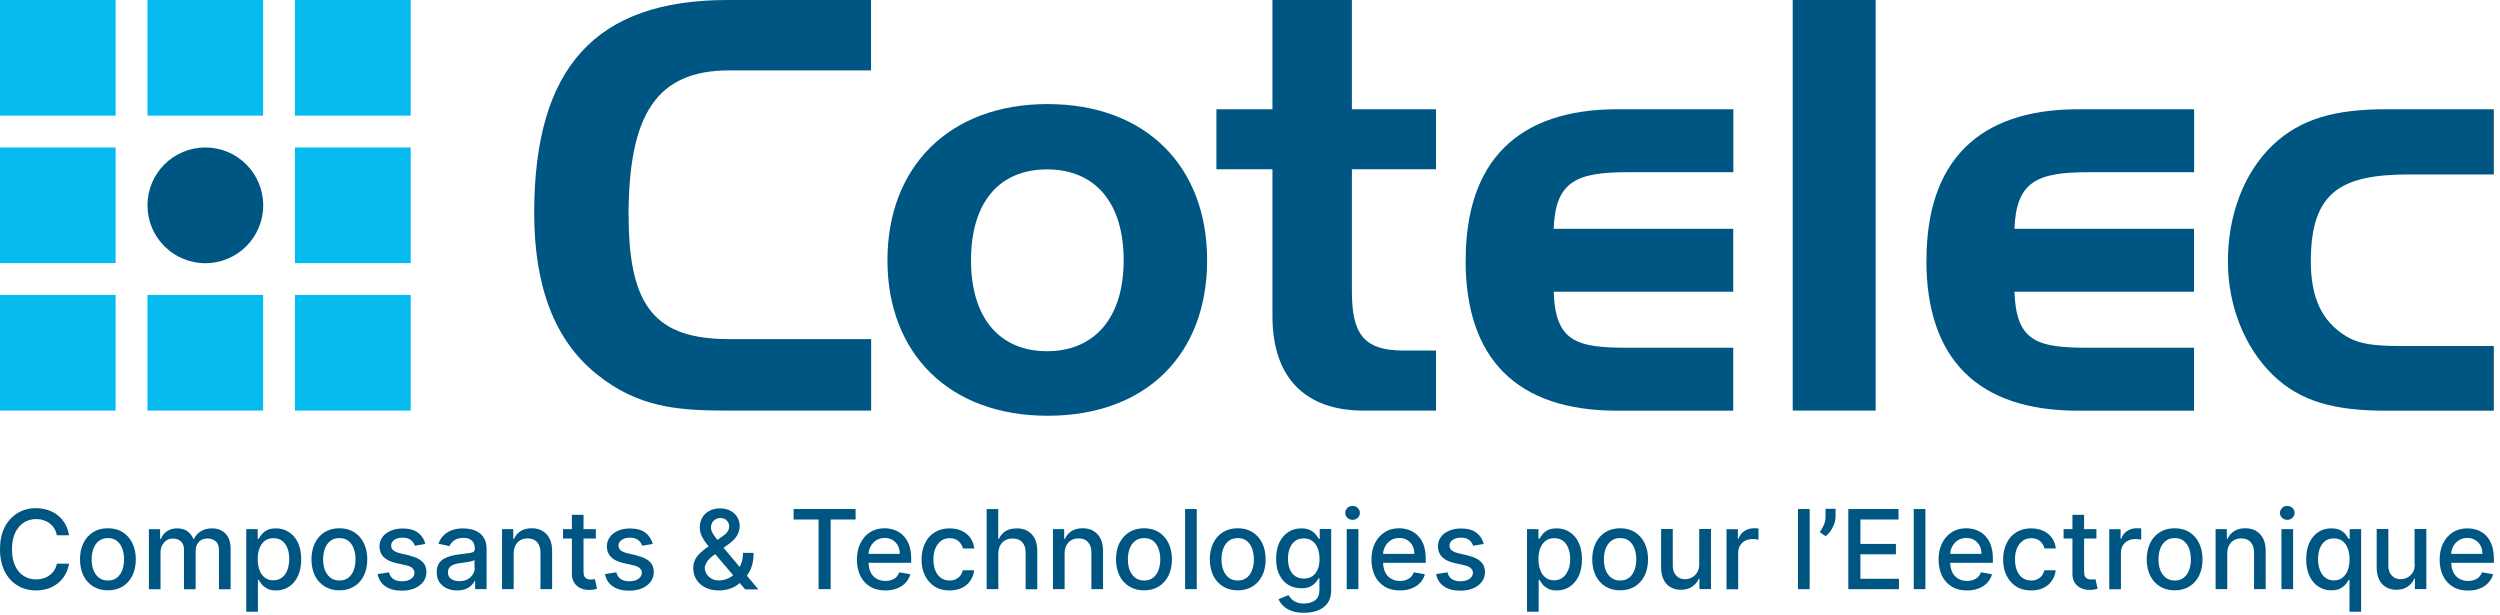
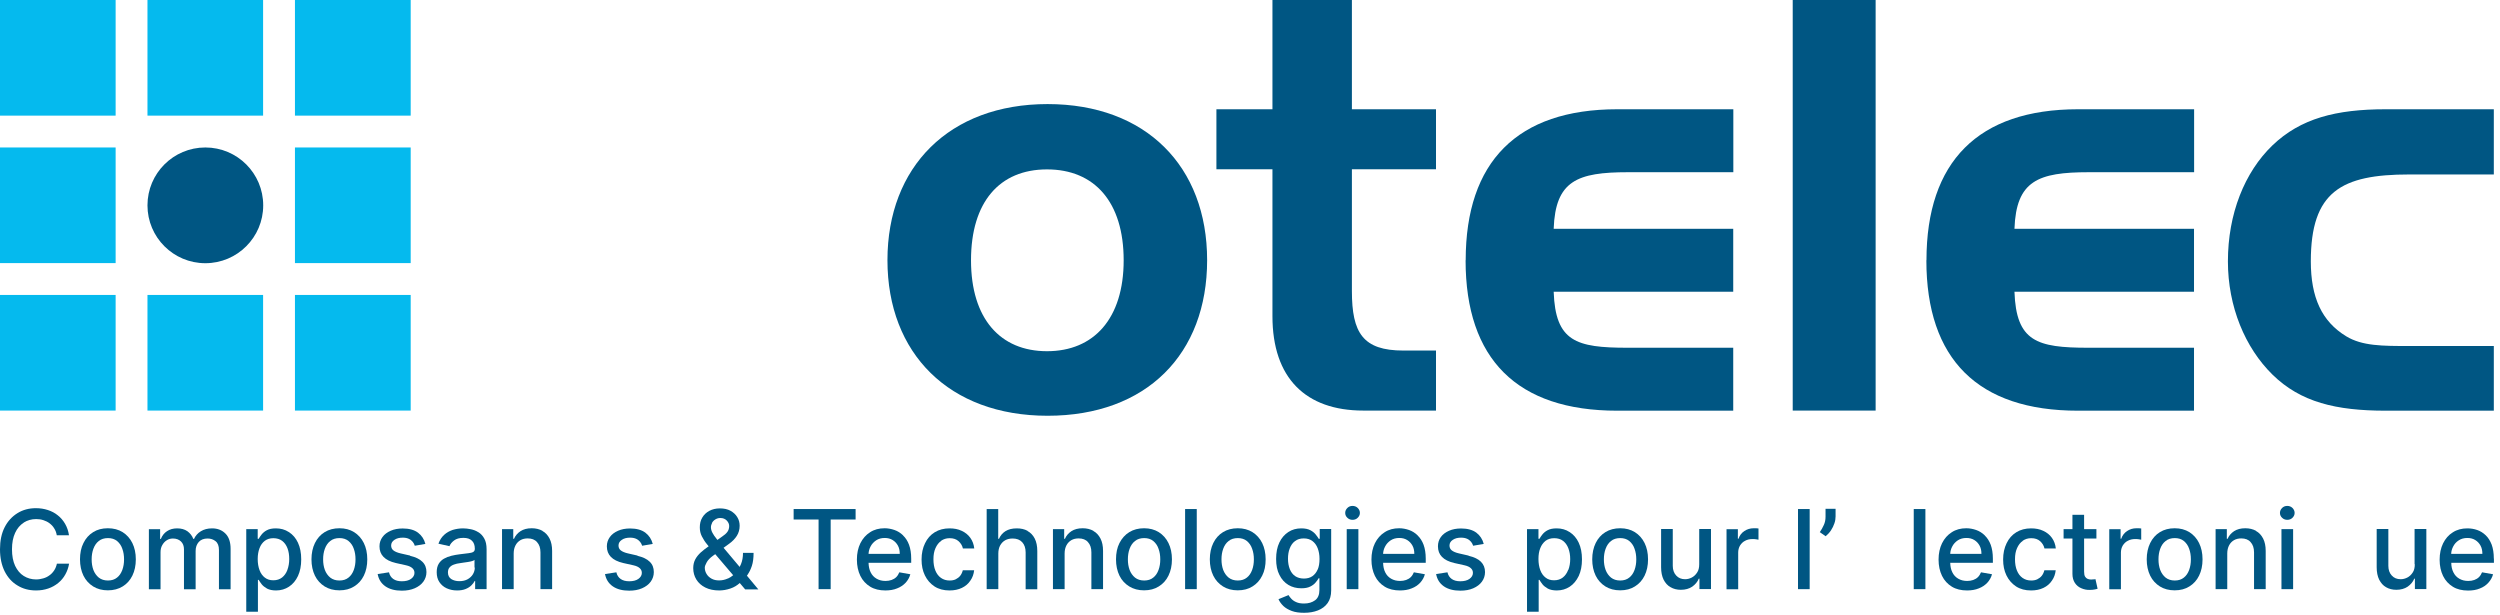
<svg xmlns="http://www.w3.org/2000/svg" width="195" height="48" viewBox="0 0 195 48" fill="none">
  <g clip-path="url(#clip0_7266_14781)">
    <g clip-path="url(#clip1_7266_14781)">
      <path d="M9.019 11.503H0V20.522H9.019V11.503Z" fill="#05BAEE" />
      <path d="M9.019 23.006H0V32.025H9.019V23.006Z" fill="#05BAEE" />
      <path d="M9.019 0H0V9.019H9.019V0Z" fill="#05BAEE" />
      <path d="M16.017 11.503C18.509 11.503 20.53 13.524 20.53 16.017C20.53 18.509 18.509 20.53 16.017 20.53C13.524 20.53 11.503 18.509 11.503 16.017C11.503 13.524 13.524 11.503 16.017 11.503Z" fill="#005683" />
      <path d="M20.522 23.006H11.503V32.025H20.522V23.006Z" fill="#05BAEE" />
      <path d="M20.522 0H11.503V9.019H20.522V0Z" fill="#05BAEE" />
      <path d="M32.034 11.503H23.006V20.522H32.034V11.503Z" fill="#05BAEE" />
      <path d="M32.034 23.006H23.006V32.025H32.034V23.006Z" fill="#05BAEE" />
      <path d="M32.034 0H23.006V9.019H32.034V0Z" fill="#05BAEE" />
-       <path d="M49.036 16.859C49.036 24.042 51.225 26.451 56.884 26.451H67.95V32.025H56.573C52.691 32.025 49.701 31.714 46.577 29.213C43.276 26.585 41.667 22.383 41.667 16.59C41.676 5.263 46.45 0 56.749 0H67.941V5.491H56.876C51.208 5.491 49.027 8.926 49.027 16.867" fill="#005683" />
      <path d="M81.667 27.394C85.322 27.394 87.646 24.851 87.646 20.303C87.646 15.756 85.373 13.213 81.667 13.213C77.962 13.213 75.739 15.756 75.739 20.303C75.739 24.851 78.013 27.394 81.667 27.394ZM81.71 32.429C74.038 32.429 69.221 27.57 69.221 20.295C69.221 13.019 74.038 8.118 81.71 8.118C89.381 8.118 94.156 12.977 94.156 20.295C94.156 27.613 89.432 32.429 81.71 32.429Z" fill="#005683" />
      <path d="M99.251 8.522V0H105.448V8.522H112.008V13.204H105.448V22.703C105.448 25.962 106.299 27.343 109.465 27.343H112.008V32.025H106.341C101.836 32.025 99.251 29.482 99.251 24.665V13.204H94.88V8.522H99.251Z" fill="#005683" />
      <path d="M114.324 20.295C114.324 12.623 118.341 8.522 126.147 8.522H135.2V13.432H126.989C123.023 13.432 121.322 14.097 121.187 17.844H135.192V22.754H121.187C121.322 26.636 122.931 27.124 126.939 27.124H135.192V32.034H126.139C118.333 32.034 114.316 28.017 114.316 20.303" fill="#005683" />
      <path d="M146.299 0H139.832V32.025H146.299V0Z" fill="#005683" />
      <path d="M150.265 20.295C150.265 12.623 154.282 8.522 162.088 8.522H171.141V13.432H162.931C158.964 13.432 157.263 14.097 157.128 17.844H171.133V22.754H157.128C157.263 26.636 158.872 27.124 162.88 27.124H171.133V32.034H162.08C154.274 32.034 150.257 28.017 150.257 20.303" fill="#005683" />
      <path d="M194.518 26.989V32.034H186.088C182.206 32.034 179.444 31.368 177.255 29.221C175.116 27.124 173.777 23.916 173.777 20.387C173.777 16.682 175.074 13.432 177.255 11.335C179.444 9.238 182.206 8.522 186.088 8.522H194.518V13.608H187.916C182.611 13.608 180.244 14.947 180.244 20.387C180.244 23.2 181.095 25.07 183.006 26.232C184.253 26.989 185.819 26.989 187.916 26.989H194.518Z" fill="#005683" />
      <path d="M1.853 40.758C2.139 40.581 2.459 40.488 2.821 40.488C3.023 40.488 3.208 40.514 3.385 40.573C3.562 40.632 3.722 40.707 3.865 40.817C4.008 40.926 4.135 41.053 4.227 41.213C4.328 41.364 4.396 41.55 4.429 41.752H5.381C5.331 41.415 5.229 41.12 5.078 40.859C4.926 40.598 4.741 40.379 4.505 40.194C4.278 40.008 4.017 39.874 3.731 39.781C3.444 39.688 3.133 39.638 2.804 39.638C2.265 39.638 1.785 39.764 1.364 40.025C0.943 40.286 0.606 40.648 0.362 41.128C0.118 41.608 0 42.181 0 42.846C0 43.512 0.126 44.084 0.362 44.564C0.606 45.044 0.935 45.415 1.364 45.667C1.785 45.928 2.265 46.055 2.813 46.055C3.158 46.055 3.469 46.004 3.764 45.903C4.059 45.802 4.312 45.659 4.539 45.474C4.766 45.288 4.952 45.069 5.095 44.808C5.238 44.556 5.339 44.27 5.389 43.966H4.438C4.396 44.16 4.328 44.337 4.227 44.488C4.126 44.64 4.008 44.775 3.857 44.876C3.714 44.985 3.554 45.061 3.377 45.112C3.2 45.162 3.015 45.196 2.813 45.196C2.459 45.196 2.139 45.103 1.853 44.926C1.566 44.749 1.347 44.48 1.179 44.135C1.019 43.789 0.935 43.36 0.935 42.846C0.935 42.333 1.019 41.912 1.179 41.566C1.339 41.213 1.566 40.952 1.853 40.766" fill="#005683" />
      <path d="M9.541 44.455C9.448 44.707 9.314 44.91 9.128 45.053C8.943 45.204 8.707 45.28 8.421 45.28C8.135 45.28 7.899 45.204 7.705 45.053C7.52 44.901 7.377 44.699 7.284 44.455C7.192 44.202 7.149 43.933 7.149 43.63C7.149 43.326 7.192 43.057 7.284 42.804C7.377 42.552 7.512 42.349 7.705 42.198C7.891 42.046 8.135 41.971 8.421 41.971C8.707 41.971 8.943 42.046 9.128 42.198C9.314 42.349 9.457 42.552 9.541 42.804C9.634 43.057 9.676 43.326 9.676 43.63C9.676 43.933 9.634 44.202 9.541 44.455ZM9.566 41.507C9.238 41.305 8.859 41.204 8.413 41.204C7.966 41.204 7.587 41.305 7.267 41.507C6.939 41.709 6.686 41.996 6.509 42.358C6.324 42.72 6.24 43.15 6.24 43.63C6.24 44.109 6.333 44.539 6.509 44.901C6.686 45.263 6.947 45.541 7.267 45.743C7.596 45.945 7.975 46.046 8.413 46.046C8.851 46.046 9.238 45.945 9.566 45.743C9.895 45.541 10.147 45.263 10.324 44.901C10.501 44.539 10.594 44.118 10.594 43.63C10.594 43.141 10.501 42.72 10.324 42.358C10.147 41.996 9.886 41.709 9.566 41.507Z" fill="#005683" />
      <path d="M16.539 41.213C16.202 41.213 15.907 41.288 15.663 41.44C15.419 41.592 15.242 41.794 15.133 42.038H15.082C14.981 41.785 14.821 41.583 14.611 41.432C14.4 41.288 14.139 41.213 13.819 41.213C13.499 41.213 13.246 41.288 13.027 41.432C12.809 41.575 12.649 41.777 12.547 42.038H12.489V41.28H11.613V45.962H12.522V43.074C12.522 42.863 12.564 42.678 12.657 42.518C12.749 42.358 12.859 42.232 13.011 42.139C13.154 42.046 13.314 42.004 13.491 42.004C13.743 42.004 13.954 42.08 14.114 42.232C14.274 42.383 14.35 42.594 14.35 42.846V45.962H15.259V42.973C15.259 42.686 15.343 42.459 15.503 42.274C15.672 42.088 15.899 42.004 16.194 42.004C16.43 42.004 16.64 42.072 16.817 42.215C16.994 42.358 17.078 42.585 17.078 42.905V45.962H17.987V42.821C17.987 42.282 17.853 41.886 17.583 41.617C17.314 41.347 16.968 41.213 16.539 41.213Z" fill="#005683" />
      <path d="M22.417 44.455C22.324 44.707 22.181 44.901 22.004 45.044C21.819 45.187 21.591 45.263 21.322 45.263C21.053 45.263 20.842 45.196 20.657 45.053C20.48 44.918 20.337 44.724 20.244 44.472C20.151 44.227 20.101 43.933 20.101 43.604C20.101 43.276 20.151 42.998 20.244 42.754C20.337 42.51 20.471 42.324 20.657 42.181C20.842 42.046 21.061 41.979 21.322 41.979C21.583 41.979 21.827 42.046 22.013 42.19C22.198 42.333 22.333 42.526 22.425 42.77C22.518 43.015 22.56 43.293 22.56 43.604C22.56 43.916 22.509 44.202 22.417 44.446M22.526 41.499C22.232 41.305 21.895 41.213 21.516 41.213C21.221 41.213 20.994 41.263 20.817 41.356C20.64 41.448 20.505 41.566 20.404 41.693C20.303 41.819 20.227 41.937 20.177 42.029H20.101V41.272H19.208V47.714H20.118V45.23H20.177C20.236 45.331 20.311 45.44 20.413 45.575C20.514 45.701 20.657 45.81 20.834 45.912C21.011 46.004 21.246 46.055 21.533 46.055C21.912 46.055 22.248 45.954 22.543 45.76C22.838 45.566 23.074 45.288 23.242 44.926C23.41 44.564 23.495 44.135 23.495 43.63C23.495 43.124 23.41 42.695 23.242 42.333C23.074 41.971 22.838 41.701 22.543 41.507" fill="#005683" />
      <path d="M27.596 44.455C27.503 44.707 27.368 44.91 27.183 45.053C26.998 45.204 26.762 45.28 26.476 45.28C26.189 45.28 25.954 45.204 25.76 45.053C25.575 44.901 25.431 44.699 25.339 44.455C25.246 44.202 25.204 43.933 25.204 43.63C25.204 43.326 25.246 43.057 25.339 42.804C25.431 42.552 25.566 42.349 25.76 42.198C25.945 42.046 26.189 41.971 26.476 41.971C26.762 41.971 26.998 42.046 27.183 42.198C27.368 42.349 27.512 42.552 27.596 42.804C27.688 43.057 27.73 43.326 27.73 43.63C27.73 43.933 27.688 44.202 27.596 44.455ZM27.621 41.507C27.293 41.305 26.914 41.204 26.476 41.204C26.038 41.204 25.651 41.305 25.322 41.507C24.994 41.709 24.741 41.996 24.564 42.358C24.387 42.72 24.295 43.15 24.295 43.63C24.295 44.109 24.387 44.539 24.564 44.901C24.741 45.263 25.002 45.541 25.322 45.743C25.651 45.945 26.029 46.046 26.476 46.046C26.922 46.046 27.301 45.945 27.621 45.743C27.949 45.541 28.202 45.263 28.379 44.901C28.556 44.539 28.648 44.118 28.648 43.63C28.648 43.141 28.556 42.72 28.379 42.358C28.202 41.996 27.941 41.709 27.621 41.507Z" fill="#005683" />
      <path d="M31.991 43.335L31.25 43.166C30.989 43.107 30.804 43.023 30.686 42.931C30.568 42.838 30.509 42.712 30.509 42.552C30.509 42.366 30.594 42.223 30.77 42.105C30.939 41.987 31.158 41.937 31.419 41.937C31.613 41.937 31.764 41.971 31.89 42.029C32.017 42.088 32.118 42.173 32.194 42.265C32.269 42.358 32.32 42.459 32.354 42.568L33.179 42.425C33.086 42.063 32.893 41.768 32.606 41.55C32.312 41.331 31.916 41.221 31.41 41.221C31.057 41.221 30.745 41.28 30.476 41.398C30.206 41.516 29.987 41.676 29.836 41.886C29.684 42.097 29.6 42.333 29.6 42.611C29.6 42.947 29.701 43.217 29.912 43.436C30.122 43.655 30.442 43.815 30.88 43.916L31.672 44.093C31.899 44.143 32.059 44.219 32.168 44.32C32.278 44.421 32.328 44.539 32.328 44.691C32.328 44.867 32.236 45.027 32.059 45.154C31.882 45.28 31.638 45.339 31.343 45.339C31.065 45.339 30.846 45.28 30.678 45.162C30.509 45.044 30.392 44.867 30.341 44.64L29.457 44.775C29.533 45.187 29.735 45.507 30.063 45.735C30.392 45.962 30.821 46.072 31.343 46.072C31.722 46.072 32.05 46.013 32.345 45.886C32.632 45.76 32.859 45.592 33.019 45.373C33.179 45.154 33.263 44.901 33.263 44.623C33.263 44.295 33.162 44.025 32.943 43.815C32.733 43.604 32.413 43.453 31.983 43.352" fill="#005683" />
      <path d="M37.036 44.261C37.036 44.446 36.985 44.623 36.893 44.783C36.8 44.943 36.657 45.078 36.48 45.179C36.303 45.28 36.084 45.331 35.831 45.331C35.579 45.331 35.36 45.272 35.191 45.162C35.023 45.044 34.939 44.876 34.939 44.648C34.939 44.488 34.981 44.354 35.065 44.261C35.149 44.16 35.267 44.084 35.41 44.034C35.554 43.983 35.714 43.941 35.891 43.924C35.966 43.916 36.059 43.899 36.168 43.882C36.278 43.865 36.396 43.848 36.514 43.832C36.632 43.815 36.741 43.789 36.825 43.764C36.918 43.739 36.977 43.705 37.011 43.672V44.278L37.036 44.261ZM37.314 41.516C37.128 41.398 36.935 41.322 36.724 41.28C36.514 41.238 36.312 41.213 36.126 41.213C35.84 41.213 35.579 41.255 35.318 41.331C35.065 41.415 34.838 41.541 34.644 41.718C34.45 41.895 34.299 42.122 34.198 42.408L35.057 42.602C35.124 42.434 35.242 42.291 35.419 42.156C35.596 42.021 35.831 41.954 36.143 41.954C36.455 41.954 36.657 42.029 36.808 42.173C36.96 42.316 37.036 42.526 37.036 42.796V42.813C37.036 42.922 36.994 42.998 36.918 43.048C36.834 43.099 36.707 43.133 36.539 43.15C36.362 43.175 36.135 43.2 35.857 43.234C35.638 43.259 35.419 43.301 35.208 43.352C34.998 43.402 34.804 43.478 34.627 43.579C34.45 43.68 34.316 43.815 34.215 43.983C34.114 44.152 34.063 44.37 34.063 44.632C34.063 44.935 34.13 45.196 34.274 45.406C34.417 45.617 34.602 45.777 34.838 45.886C35.082 45.996 35.343 46.055 35.646 46.055C35.907 46.055 36.126 46.021 36.312 45.945C36.497 45.87 36.648 45.777 36.766 45.659C36.884 45.541 36.968 45.432 37.027 45.314H37.061V45.954H37.954V42.846C37.954 42.501 37.895 42.223 37.777 42.013C37.659 41.794 37.507 41.634 37.322 41.516" fill="#005683" />
      <path d="M42.316 41.406C42.072 41.272 41.794 41.204 41.474 41.204C41.12 41.204 40.834 41.28 40.598 41.432C40.37 41.583 40.194 41.785 40.093 42.029H40.034V41.272H39.158V45.954H40.067V43.175C40.067 42.922 40.118 42.712 40.211 42.535C40.303 42.358 40.438 42.223 40.598 42.13C40.758 42.038 40.952 41.996 41.162 41.996C41.474 41.996 41.718 42.088 41.886 42.282C42.063 42.476 42.156 42.737 42.156 43.082V45.954H43.065V42.973C43.065 42.585 42.998 42.265 42.863 42.004C42.728 41.743 42.543 41.541 42.307 41.415" fill="#005683" />
-       <path d="M46.265 45.187C46.206 45.196 46.147 45.204 46.072 45.204C45.971 45.204 45.878 45.187 45.794 45.154C45.709 45.12 45.642 45.061 45.592 44.977C45.541 44.893 45.516 44.758 45.516 44.581V42.004H46.476V41.272H45.516V40.152H44.606V41.272H43.916V42.004H44.606V44.766C44.606 45.044 44.674 45.28 44.8 45.474C44.926 45.659 45.095 45.802 45.305 45.886C45.516 45.979 45.735 46.021 45.979 46.013C46.122 46.013 46.248 45.996 46.341 45.979C46.442 45.962 46.518 45.937 46.568 45.92L46.4 45.17C46.4 45.17 46.324 45.187 46.274 45.196" fill="#005683" />
      <path d="M49.726 43.335L48.985 43.166C48.724 43.107 48.539 43.023 48.421 42.931C48.303 42.838 48.244 42.712 48.244 42.552C48.244 42.366 48.328 42.223 48.505 42.105C48.674 41.987 48.893 41.937 49.154 41.937C49.347 41.937 49.499 41.971 49.625 42.029C49.752 42.088 49.853 42.173 49.928 42.265C50.004 42.358 50.055 42.459 50.088 42.568L50.914 42.425C50.821 42.063 50.627 41.768 50.341 41.55C50.046 41.331 49.651 41.221 49.145 41.221C48.791 41.221 48.48 41.28 48.211 41.398C47.941 41.516 47.722 41.676 47.571 41.886C47.419 42.097 47.335 42.333 47.335 42.611C47.335 42.947 47.436 43.217 47.646 43.436C47.857 43.655 48.177 43.815 48.615 43.916L49.406 44.093C49.634 44.143 49.794 44.219 49.903 44.32C50.013 44.421 50.063 44.539 50.063 44.691C50.063 44.867 49.971 45.027 49.794 45.154C49.617 45.28 49.381 45.339 49.078 45.339C48.8 45.339 48.581 45.28 48.413 45.162C48.244 45.044 48.126 44.867 48.076 44.64L47.191 44.775C47.267 45.187 47.469 45.507 47.798 45.735C48.126 45.962 48.556 46.072 49.078 46.072C49.457 46.072 49.785 46.013 50.08 45.886C50.366 45.76 50.594 45.592 50.754 45.373C50.914 45.154 50.998 44.901 50.998 44.623C50.998 44.295 50.897 44.025 50.678 43.815C50.467 43.604 50.147 43.453 49.718 43.352" fill="#005683" />
      <path d="M56.775 45.12C56.556 45.221 56.328 45.272 56.093 45.272C55.857 45.272 55.672 45.23 55.503 45.137C55.335 45.044 55.208 44.926 55.116 44.775C55.023 44.623 54.973 44.455 54.973 44.278C54.973 44.177 55.023 44.042 55.116 43.874C55.208 43.697 55.377 43.52 55.621 43.343L55.789 43.225L57.187 44.867C57.061 44.977 56.918 45.061 56.775 45.128M55.537 40.783C55.596 40.674 55.688 40.581 55.798 40.514C55.907 40.446 56.034 40.404 56.185 40.404C56.396 40.404 56.564 40.472 56.691 40.606C56.817 40.741 56.876 40.884 56.876 41.027C56.876 41.213 56.825 41.364 56.733 41.49C56.64 41.617 56.505 41.735 56.337 41.844L55.958 42.114C55.958 42.114 55.899 42.038 55.874 42.004C55.747 41.853 55.646 41.701 55.571 41.558C55.495 41.415 55.453 41.272 55.453 41.128C55.453 41.011 55.486 40.893 55.545 40.783M58.316 44.817C58.442 44.64 58.551 44.421 58.644 44.143C58.737 43.865 58.779 43.528 58.779 43.124H57.954C57.954 43.453 57.903 43.747 57.794 44.008C57.76 44.084 57.726 44.152 57.693 44.219L56.438 42.728L56.867 42.417C57.128 42.232 57.331 42.021 57.474 41.794C57.617 41.566 57.693 41.305 57.693 41.011C57.693 40.766 57.634 40.539 57.507 40.337C57.381 40.126 57.204 39.966 56.977 39.84C56.749 39.714 56.471 39.655 56.151 39.655C55.831 39.655 55.562 39.722 55.326 39.848C55.09 39.975 54.905 40.152 54.779 40.37C54.644 40.59 54.585 40.85 54.585 41.137C54.585 41.389 54.636 41.625 54.745 41.836C54.855 42.055 54.989 42.265 55.166 42.476C55.2 42.518 55.242 42.568 55.276 42.611C55.048 42.77 54.846 42.922 54.669 43.082C54.484 43.251 54.333 43.436 54.231 43.63C54.13 43.823 54.072 44.05 54.072 44.312C54.072 44.648 54.156 44.943 54.316 45.204C54.476 45.465 54.712 45.676 55.015 45.827C55.318 45.979 55.68 46.055 56.093 46.055C56.387 46.055 56.682 46.004 56.977 45.903C57.255 45.81 57.499 45.659 57.701 45.474L58.122 45.971H59.149L58.257 44.901C58.257 44.901 58.291 44.859 58.316 44.834" fill="#005683" />
      <path d="M61.903 40.522H63.849V45.954H64.792V40.522H66.737V39.705H61.903V40.522Z" fill="#005683" />
      <path d="M67.747 43.2C67.756 42.998 67.806 42.813 67.899 42.636C68 42.434 68.152 42.274 68.337 42.147C68.531 42.021 68.749 41.962 69.01 41.962C69.246 41.962 69.448 42.013 69.625 42.122C69.802 42.232 69.937 42.375 70.038 42.56C70.139 42.745 70.181 42.956 70.181 43.2H67.747ZM70.434 41.752C70.24 41.566 70.013 41.423 69.768 41.339C69.524 41.255 69.263 41.204 69.002 41.204C68.564 41.204 68.185 41.305 67.865 41.516C67.545 41.718 67.293 42.004 67.107 42.375C66.93 42.737 66.838 43.166 66.838 43.646C66.838 44.126 66.93 44.556 67.107 44.918C67.284 45.28 67.545 45.558 67.874 45.76C68.202 45.962 68.606 46.055 69.061 46.055C69.398 46.055 69.71 46.004 69.971 45.895C70.24 45.794 70.459 45.642 70.636 45.457C70.813 45.263 70.939 45.044 71.006 44.792L70.147 44.64C70.088 44.783 70.013 44.91 69.912 45.011C69.811 45.112 69.684 45.187 69.541 45.238C69.398 45.288 69.238 45.314 69.07 45.314C68.8 45.314 68.573 45.255 68.371 45.137C68.168 45.019 68.017 44.859 67.907 44.632C67.806 44.429 67.756 44.185 67.747 43.899H71.074V43.579C71.074 43.15 71.015 42.796 70.905 42.493C70.796 42.198 70.636 41.954 70.442 41.768" fill="#005683" />
      <path d="M73.406 42.181C73.6 42.046 73.819 41.979 74.072 41.979C74.366 41.979 74.594 42.055 74.77 42.215C74.947 42.375 75.057 42.56 75.107 42.779H75.992C75.958 42.467 75.857 42.19 75.688 41.954C75.52 41.718 75.293 41.533 75.015 41.406C74.737 41.272 74.417 41.213 74.063 41.213C73.625 41.213 73.238 41.314 72.909 41.516C72.581 41.718 72.328 42.004 72.152 42.375C71.975 42.737 71.882 43.158 71.882 43.638C71.882 44.118 71.966 44.522 72.143 44.884C72.32 45.246 72.573 45.533 72.893 45.743C73.221 45.954 73.608 46.055 74.063 46.055C74.434 46.055 74.754 45.987 75.032 45.853C75.309 45.718 75.528 45.533 75.688 45.288C75.857 45.053 75.95 44.783 75.983 44.48H75.099C75.057 44.648 74.99 44.792 74.897 44.91C74.804 45.027 74.678 45.12 74.543 45.187C74.4 45.255 74.24 45.28 74.072 45.28C73.811 45.28 73.592 45.213 73.398 45.078C73.204 44.943 73.061 44.749 72.96 44.505C72.859 44.261 72.808 43.966 72.808 43.621C72.808 43.276 72.859 42.998 72.968 42.754C73.078 42.51 73.221 42.316 73.415 42.19" fill="#005683" />
      <path d="M80.151 41.406C79.907 41.272 79.629 41.213 79.309 41.213C78.947 41.213 78.653 41.288 78.425 41.432C78.198 41.575 78.029 41.777 77.92 42.029H77.861V39.705H76.96V45.954H77.869V43.175C77.869 42.931 77.92 42.712 78.013 42.543C78.114 42.366 78.24 42.232 78.408 42.139C78.577 42.046 78.77 42.004 78.989 42.004C79.301 42.004 79.554 42.097 79.731 42.291C79.907 42.484 80 42.745 80 43.09V45.962H80.909V42.981C80.909 42.594 80.842 42.265 80.707 42.004C80.573 41.743 80.387 41.55 80.143 41.415" fill="#005683" />
      <path d="M85.288 41.406C85.044 41.272 84.766 41.204 84.446 41.204C84.093 41.204 83.806 41.28 83.57 41.432C83.343 41.583 83.166 41.785 83.065 42.029H83.006V41.272H82.13V45.954H83.04V43.175C83.04 42.922 83.091 42.712 83.183 42.535C83.276 42.358 83.41 42.223 83.57 42.13C83.731 42.038 83.924 41.996 84.135 41.996C84.446 41.996 84.691 42.088 84.859 42.282C85.036 42.476 85.128 42.737 85.128 43.082V45.954H86.038V42.973C86.038 42.585 85.971 42.265 85.836 42.004C85.701 41.743 85.516 41.541 85.28 41.415" fill="#005683" />
      <path d="M90.366 44.455C90.274 44.707 90.139 44.91 89.954 45.053C89.769 45.204 89.533 45.28 89.246 45.28C88.96 45.28 88.724 45.204 88.531 45.053C88.345 44.901 88.202 44.699 88.109 44.455C88.017 44.202 87.975 43.933 87.975 43.63C87.975 43.326 88.017 43.057 88.109 42.804C88.202 42.552 88.337 42.349 88.531 42.198C88.716 42.046 88.96 41.971 89.246 41.971C89.533 41.971 89.769 42.046 89.954 42.198C90.139 42.349 90.282 42.552 90.366 42.804C90.459 43.057 90.501 43.326 90.501 43.63C90.501 43.933 90.459 44.202 90.366 44.455ZM90.383 41.507C90.055 41.305 89.676 41.204 89.238 41.204C88.8 41.204 88.413 41.305 88.084 41.507C87.756 41.709 87.503 41.996 87.318 42.358C87.133 42.72 87.049 43.15 87.049 43.63C87.049 44.109 87.141 44.539 87.318 44.901C87.495 45.263 87.756 45.541 88.084 45.743C88.413 45.945 88.792 46.046 89.238 46.046C89.684 46.046 90.063 45.945 90.383 45.743C90.712 45.541 90.964 45.263 91.141 44.901C91.318 44.539 91.411 44.118 91.411 43.63C91.411 43.141 91.318 42.72 91.141 42.358C90.964 41.996 90.703 41.709 90.383 41.507Z" fill="#005683" />
      <path d="M93.347 39.705H92.438V45.954H93.347V39.705Z" fill="#005683" />
      <path d="M97.667 44.455C97.575 44.707 97.44 44.91 97.255 45.053C97.07 45.204 96.834 45.28 96.547 45.28C96.261 45.28 96.025 45.204 95.832 45.053C95.646 44.901 95.503 44.699 95.41 44.455C95.318 44.202 95.276 43.933 95.276 43.63C95.276 43.326 95.318 43.057 95.41 42.804C95.503 42.552 95.638 42.349 95.832 42.198C96.017 42.046 96.261 41.971 96.547 41.971C96.834 41.971 97.07 42.046 97.255 42.198C97.44 42.349 97.583 42.552 97.667 42.804C97.76 43.057 97.802 43.326 97.802 43.63C97.802 43.933 97.76 44.202 97.667 44.455ZM97.693 41.507C97.364 41.305 96.985 41.204 96.547 41.204C96.109 41.204 95.722 41.305 95.394 41.507C95.065 41.709 94.813 41.996 94.636 42.358C94.459 42.72 94.366 43.15 94.366 43.63C94.366 44.109 94.459 44.539 94.636 44.901C94.813 45.263 95.074 45.541 95.394 45.743C95.722 45.945 96.101 46.046 96.547 46.046C96.994 46.046 97.373 45.945 97.693 45.743C98.021 45.541 98.274 45.263 98.451 44.901C98.636 44.539 98.72 44.118 98.72 43.63C98.72 43.141 98.627 42.72 98.451 42.358C98.274 41.996 98.013 41.709 97.693 41.507Z" fill="#005683" />
      <path d="M102.779 44.413C102.686 44.64 102.543 44.817 102.366 44.943C102.181 45.069 101.962 45.128 101.701 45.128C101.44 45.128 101.204 45.061 101.019 44.935C100.834 44.808 100.699 44.623 100.606 44.396C100.514 44.16 100.463 43.891 100.463 43.587C100.463 43.284 100.505 43.015 100.598 42.779C100.691 42.535 100.825 42.341 101.011 42.206C101.196 42.063 101.423 41.996 101.693 41.996C101.962 41.996 102.181 42.063 102.366 42.198C102.543 42.333 102.686 42.518 102.779 42.762C102.872 43.006 102.922 43.276 102.922 43.596C102.922 43.916 102.88 44.194 102.779 44.429M102.931 42.029H102.863C102.804 41.928 102.728 41.819 102.627 41.693C102.526 41.566 102.383 41.448 102.206 41.356C102.029 41.263 101.794 41.213 101.499 41.213C101.12 41.213 100.783 41.305 100.488 41.499C100.194 41.693 99.958 41.962 99.79 42.316C99.621 42.669 99.537 43.099 99.537 43.596C99.537 44.093 99.621 44.514 99.798 44.85C99.966 45.187 100.202 45.448 100.497 45.625C100.792 45.802 101.128 45.886 101.499 45.886C101.785 45.886 102.021 45.844 102.198 45.752C102.375 45.667 102.518 45.558 102.619 45.432C102.72 45.314 102.804 45.196 102.855 45.103H102.914V46.021C102.914 46.383 102.804 46.653 102.577 46.821C102.349 46.989 102.063 47.074 101.718 47.074C101.465 47.074 101.263 47.04 101.103 46.964C100.943 46.897 100.817 46.804 100.724 46.703C100.632 46.602 100.556 46.51 100.505 46.417L99.722 46.737C99.806 46.931 99.933 47.099 100.101 47.267C100.27 47.427 100.488 47.554 100.758 47.655C101.027 47.756 101.347 47.798 101.718 47.798C102.114 47.798 102.476 47.739 102.796 47.613C103.116 47.486 103.368 47.301 103.554 47.04C103.739 46.779 103.832 46.45 103.832 46.046V41.263H102.939V42.021L102.931 42.029Z" fill="#005683" />
      <path d="M105.954 41.272H105.044V45.954H105.954V41.272Z" fill="#005683" />
      <path d="M105.499 39.461C105.339 39.461 105.204 39.512 105.095 39.621C104.985 39.73 104.926 39.857 104.926 40.008C104.926 40.16 104.985 40.286 105.095 40.387C105.204 40.497 105.347 40.547 105.499 40.547C105.65 40.547 105.794 40.497 105.903 40.387C106.013 40.278 106.072 40.152 106.072 40.008C106.072 39.865 106.013 39.73 105.903 39.621C105.794 39.512 105.65 39.461 105.499 39.461Z" fill="#005683" />
      <path d="M107.882 43.2C107.891 42.998 107.941 42.813 108.034 42.636C108.135 42.434 108.286 42.274 108.472 42.147C108.665 42.021 108.884 41.962 109.145 41.962C109.381 41.962 109.583 42.013 109.76 42.122C109.937 42.232 110.072 42.375 110.173 42.56C110.274 42.745 110.316 42.956 110.316 43.2H107.882ZM110.568 41.752C110.375 41.566 110.147 41.423 109.903 41.339C109.659 41.255 109.398 41.204 109.137 41.204C108.699 41.204 108.32 41.305 108 41.516C107.68 41.718 107.427 42.004 107.242 42.375C107.065 42.737 106.973 43.166 106.973 43.646C106.973 44.126 107.065 44.556 107.242 44.918C107.419 45.28 107.68 45.558 108.008 45.76C108.337 45.962 108.741 46.055 109.196 46.055C109.533 46.055 109.844 46.004 110.105 45.895C110.375 45.794 110.594 45.642 110.771 45.457C110.947 45.263 111.074 45.044 111.141 44.792L110.282 44.64C110.223 44.783 110.147 44.91 110.046 45.011C109.945 45.112 109.819 45.187 109.676 45.238C109.533 45.288 109.373 45.314 109.204 45.314C108.935 45.314 108.707 45.255 108.505 45.137C108.303 45.019 108.152 44.859 108.042 44.632C107.941 44.429 107.891 44.185 107.882 43.899H111.208V43.579C111.208 43.15 111.149 42.796 111.04 42.493C110.931 42.198 110.771 41.954 110.577 41.768" fill="#005683" />
      <path d="M114.543 43.335L113.802 43.166C113.541 43.107 113.356 43.023 113.238 42.931C113.12 42.838 113.061 42.712 113.061 42.552C113.061 42.366 113.145 42.223 113.322 42.105C113.499 41.987 113.709 41.937 113.971 41.937C114.156 41.937 114.316 41.971 114.442 42.029C114.568 42.088 114.669 42.173 114.745 42.265C114.821 42.358 114.872 42.459 114.905 42.568L115.731 42.425C115.638 42.063 115.444 41.768 115.158 41.55C114.863 41.331 114.467 41.221 113.962 41.221C113.608 41.221 113.297 41.28 113.027 41.398C112.758 41.516 112.539 41.676 112.387 41.886C112.236 42.097 112.16 42.333 112.16 42.611C112.16 42.947 112.261 43.217 112.472 43.436C112.682 43.655 113.002 43.815 113.44 43.916L114.232 44.093C114.459 44.143 114.619 44.219 114.728 44.32C114.838 44.421 114.888 44.539 114.888 44.691C114.888 44.867 114.796 45.027 114.619 45.154C114.442 45.28 114.198 45.339 113.903 45.339C113.625 45.339 113.406 45.28 113.238 45.162C113.069 45.044 112.952 44.867 112.901 44.64L112.017 44.775C112.093 45.187 112.295 45.507 112.623 45.735C112.952 45.962 113.381 46.072 113.912 46.072C114.291 46.072 114.619 46.013 114.914 45.886C115.2 45.76 115.427 45.592 115.587 45.373C115.747 45.154 115.832 44.901 115.832 44.623C115.832 44.295 115.722 44.025 115.512 43.815C115.301 43.604 114.981 43.453 114.552 43.352" fill="#005683" />
      <path d="M122.316 44.455C122.223 44.707 122.08 44.901 121.903 45.044C121.718 45.187 121.491 45.263 121.221 45.263C120.952 45.263 120.733 45.196 120.556 45.053C120.379 44.918 120.236 44.724 120.143 44.472C120.051 44.227 120 43.933 120 43.604C120 43.276 120.042 42.998 120.143 42.754C120.236 42.51 120.379 42.324 120.556 42.181C120.741 42.046 120.96 41.979 121.23 41.979C121.499 41.979 121.735 42.046 121.92 42.19C122.105 42.333 122.24 42.526 122.333 42.77C122.425 43.015 122.476 43.293 122.476 43.604C122.476 43.916 122.425 44.202 122.333 44.446M122.425 41.499C122.131 41.305 121.794 41.213 121.415 41.213C121.12 41.213 120.893 41.263 120.716 41.356C120.539 41.448 120.404 41.566 120.303 41.693C120.202 41.819 120.126 41.937 120.076 42.029H120V41.272H119.107V47.714H120.017V45.23H120.076C120.135 45.331 120.211 45.44 120.312 45.575C120.413 45.701 120.556 45.81 120.733 45.912C120.91 46.004 121.145 46.055 121.432 46.055C121.811 46.055 122.147 45.954 122.442 45.76C122.737 45.566 122.964 45.288 123.141 44.926C123.31 44.564 123.394 44.135 123.394 43.63C123.394 43.124 123.31 42.695 123.141 42.333C122.973 41.971 122.737 41.701 122.442 41.507" fill="#005683" />
      <path d="M127.495 44.455C127.402 44.707 127.267 44.91 127.082 45.053C126.897 45.204 126.661 45.28 126.375 45.28C126.088 45.28 125.853 45.204 125.659 45.053C125.474 44.901 125.331 44.699 125.238 44.455C125.145 44.202 125.103 43.933 125.103 43.63C125.103 43.326 125.145 43.057 125.238 42.804C125.331 42.552 125.465 42.349 125.659 42.198C125.844 42.046 126.088 41.971 126.375 41.971C126.661 41.971 126.897 42.046 127.082 42.198C127.267 42.349 127.411 42.552 127.495 42.804C127.587 43.057 127.63 43.326 127.63 43.63C127.63 43.933 127.587 44.202 127.495 44.455ZM127.52 41.507C127.192 41.305 126.813 41.204 126.375 41.204C125.937 41.204 125.55 41.305 125.221 41.507C124.893 41.709 124.64 41.996 124.463 42.358C124.286 42.72 124.194 43.15 124.194 43.63C124.194 44.109 124.286 44.539 124.463 44.901C124.64 45.263 124.901 45.541 125.221 45.743C125.55 45.945 125.928 46.046 126.375 46.046C126.821 46.046 127.2 45.945 127.52 45.743C127.848 45.541 128.101 45.263 128.278 44.901C128.455 44.539 128.547 44.118 128.547 43.63C128.547 43.141 128.455 42.72 128.278 42.358C128.101 41.996 127.84 41.709 127.52 41.507Z" fill="#005683" />
      <path d="M132.539 44.008C132.539 44.278 132.488 44.497 132.37 44.665C132.261 44.834 132.118 44.968 131.949 45.053C131.781 45.137 131.613 45.179 131.436 45.179C131.149 45.179 130.922 45.086 130.745 44.893C130.568 44.707 130.476 44.446 130.476 44.135V41.263H129.566V44.244C129.566 44.632 129.634 44.952 129.76 45.213C129.895 45.474 130.072 45.676 130.307 45.802C130.535 45.937 130.804 46.004 131.107 46.004C131.461 46.004 131.756 45.92 131.992 45.76C132.227 45.592 132.404 45.389 132.505 45.137H132.556V45.945H133.457V41.263H132.539V44.008Z" fill="#005683" />
      <path d="M136.792 41.204C136.514 41.204 136.269 41.28 136.059 41.423C135.84 41.566 135.688 41.768 135.604 42.021H135.554V41.28H134.669V45.962H135.579V43.099C135.579 42.897 135.629 42.712 135.722 42.552C135.823 42.392 135.949 42.265 136.118 42.181C136.286 42.088 136.48 42.046 136.691 42.046C136.783 42.046 136.876 42.046 136.968 42.063C137.061 42.08 137.128 42.088 137.162 42.097V41.221C137.12 41.221 137.053 41.213 136.977 41.204C136.901 41.204 136.834 41.204 136.775 41.204" fill="#005683" />
      <path d="M141.154 39.705H140.244V45.954H141.154V39.705Z" fill="#005683" />
      <path d="M142.392 40.303C142.392 40.539 142.35 40.758 142.257 40.952C142.173 41.145 142.063 41.339 141.945 41.507L142.4 41.827C142.552 41.701 142.695 41.55 142.813 41.373C142.931 41.196 143.015 41.019 143.082 40.825C143.15 40.632 143.175 40.455 143.175 40.278V39.688H142.392V40.286V40.303Z" fill="#005683" />
-       <path d="M145.112 43.234H147.882V42.425H145.112V40.522H148.084V39.705H144.168V45.954H148.118V45.145H145.112V43.234Z" fill="#005683" />
      <path d="M150.181 39.705H149.272V45.954H150.181V39.705Z" fill="#005683" />
      <path d="M152.118 43.2C152.126 42.998 152.177 42.813 152.269 42.636C152.37 42.434 152.522 42.274 152.707 42.147C152.901 42.021 153.12 41.962 153.381 41.962C153.617 41.962 153.819 42.013 153.996 42.122C154.173 42.232 154.307 42.375 154.408 42.56C154.509 42.745 154.552 42.956 154.552 43.2H152.118ZM154.804 41.752C154.61 41.566 154.383 41.423 154.139 41.339C153.895 41.255 153.634 41.204 153.373 41.204C152.935 41.204 152.556 41.305 152.236 41.516C151.916 41.718 151.663 42.004 151.478 42.375C151.301 42.737 151.208 43.166 151.208 43.646C151.208 44.126 151.301 44.556 151.478 44.918C151.655 45.28 151.916 45.558 152.244 45.76C152.573 45.962 152.977 46.055 153.432 46.055C153.768 46.055 154.08 46.004 154.341 45.895C154.61 45.794 154.829 45.642 155.006 45.457C155.183 45.263 155.309 45.044 155.377 44.792L154.518 44.64C154.459 44.783 154.383 44.91 154.282 45.011C154.181 45.112 154.055 45.187 153.912 45.238C153.768 45.288 153.608 45.314 153.44 45.314C153.17 45.314 152.943 45.255 152.741 45.137C152.539 45.019 152.387 44.859 152.278 44.632C152.177 44.429 152.126 44.185 152.118 43.899H155.444V43.579C155.444 43.15 155.385 42.796 155.276 42.493C155.166 42.198 155.006 41.954 154.813 41.768" fill="#005683" />
      <path d="M157.768 42.181C157.962 42.046 158.181 41.979 158.434 41.979C158.728 41.979 158.956 42.055 159.133 42.215C159.309 42.375 159.419 42.56 159.469 42.779H160.354C160.32 42.467 160.219 42.19 160.05 41.954C159.882 41.718 159.655 41.533 159.377 41.406C159.099 41.272 158.779 41.213 158.425 41.213C157.987 41.213 157.6 41.314 157.272 41.516C156.943 41.718 156.69 42.004 156.514 42.375C156.337 42.737 156.244 43.158 156.244 43.638C156.244 44.118 156.328 44.522 156.505 44.884C156.682 45.246 156.935 45.533 157.255 45.743C157.583 45.954 157.97 46.055 158.425 46.055C158.796 46.055 159.116 45.987 159.394 45.853C159.672 45.718 159.89 45.533 160.05 45.288C160.219 45.053 160.312 44.783 160.345 44.48H159.461C159.419 44.648 159.352 44.792 159.259 44.91C159.166 45.027 159.04 45.12 158.905 45.187C158.762 45.255 158.602 45.28 158.434 45.28C158.173 45.28 157.954 45.213 157.76 45.078C157.566 44.943 157.423 44.749 157.322 44.505C157.221 44.261 157.17 43.966 157.17 43.621C157.17 43.276 157.221 42.998 157.33 42.754C157.44 42.51 157.583 42.316 157.777 42.19" fill="#005683" />
      <path d="M163.309 45.187C163.25 45.196 163.192 45.204 163.116 45.204C163.015 45.204 162.922 45.187 162.838 45.154C162.754 45.12 162.686 45.061 162.636 44.977C162.585 44.893 162.56 44.758 162.56 44.581V42.004H163.52V41.272H162.56V40.152H161.65V41.272H160.96V42.004H161.65V44.766C161.65 45.044 161.718 45.28 161.844 45.474C161.97 45.659 162.139 45.802 162.349 45.886C162.56 45.979 162.779 46.021 163.023 46.013C163.166 46.013 163.293 45.996 163.385 45.979C163.486 45.962 163.562 45.937 163.613 45.92L163.444 45.17C163.444 45.17 163.368 45.187 163.318 45.196" fill="#005683" />
      <path d="M166.644 41.204C166.366 41.204 166.122 41.28 165.912 41.423C165.693 41.566 165.541 41.768 165.457 42.021H165.406V41.28H164.522V45.962H165.432V43.099C165.432 42.897 165.482 42.712 165.575 42.552C165.676 42.392 165.802 42.265 165.971 42.181C166.139 42.088 166.333 42.046 166.543 42.046C166.636 42.046 166.728 42.046 166.821 42.063C166.914 42.08 166.981 42.088 167.015 42.097V41.221C166.973 41.221 166.905 41.213 166.829 41.204C166.754 41.204 166.686 41.204 166.627 41.204" fill="#005683" />
      <path d="M170.754 44.455C170.661 44.707 170.526 44.91 170.341 45.053C170.156 45.204 169.92 45.28 169.634 45.28C169.347 45.28 169.112 45.204 168.918 45.053C168.733 44.901 168.589 44.699 168.497 44.455C168.404 44.202 168.362 43.933 168.362 43.63C168.362 43.326 168.404 43.057 168.497 42.804C168.589 42.552 168.724 42.349 168.918 42.198C169.103 42.046 169.347 41.971 169.634 41.971C169.92 41.971 170.156 42.046 170.341 42.198C170.526 42.349 170.669 42.552 170.754 42.804C170.846 43.057 170.888 43.326 170.888 43.63C170.888 43.933 170.846 44.202 170.754 44.455ZM170.771 41.507C170.442 41.305 170.063 41.204 169.625 41.204C169.187 41.204 168.8 41.305 168.472 41.507C168.143 41.709 167.891 41.996 167.714 42.358C167.537 42.72 167.444 43.15 167.444 43.63C167.444 44.109 167.537 44.539 167.714 44.901C167.891 45.263 168.152 45.541 168.472 45.743C168.8 45.945 169.179 46.046 169.625 46.046C170.072 46.046 170.451 45.945 170.771 45.743C171.099 45.541 171.352 45.263 171.528 44.901C171.705 44.539 171.798 44.118 171.798 43.63C171.798 43.141 171.705 42.72 171.528 42.358C171.352 41.996 171.091 41.709 170.771 41.507Z" fill="#005683" />
      <path d="M175.975 41.406C175.731 41.272 175.453 41.204 175.133 41.204C174.779 41.204 174.493 41.28 174.257 41.432C174.03 41.583 173.853 41.785 173.752 42.029H173.693V41.272H172.817V45.954H173.726V43.175C173.726 42.922 173.777 42.712 173.87 42.535C173.962 42.358 174.097 42.223 174.257 42.13C174.417 42.038 174.611 41.996 174.821 41.996C175.133 41.996 175.377 42.088 175.545 42.282C175.722 42.476 175.815 42.737 175.815 43.082V45.954H176.724V42.973C176.724 42.585 176.657 42.265 176.522 42.004C176.387 41.743 176.202 41.541 175.966 41.415" fill="#005683" />
      <path d="M178.408 39.461C178.248 39.461 178.114 39.512 178.004 39.621C177.895 39.73 177.836 39.857 177.836 40.008C177.836 40.16 177.895 40.286 178.004 40.387C178.114 40.497 178.257 40.547 178.408 40.547C178.56 40.547 178.703 40.497 178.813 40.387C178.922 40.278 178.981 40.152 178.981 40.008C178.981 39.865 178.922 39.73 178.813 39.621C178.703 39.512 178.56 39.461 178.408 39.461Z" fill="#005683" />
      <path d="M178.863 41.272H177.954V45.954H178.863V41.272Z" fill="#005683" />
-       <path d="M183.124 44.48C183.032 44.724 182.888 44.918 182.712 45.061C182.526 45.204 182.307 45.272 182.046 45.272C181.785 45.272 181.549 45.196 181.364 45.053C181.179 44.91 181.044 44.707 180.952 44.463C180.859 44.219 180.808 43.933 180.808 43.621C180.808 43.309 180.85 43.032 180.943 42.787C181.036 42.543 181.17 42.349 181.356 42.206C181.541 42.063 181.768 41.996 182.038 41.996C182.307 41.996 182.526 42.063 182.712 42.198C182.888 42.333 183.032 42.526 183.124 42.77C183.217 43.015 183.267 43.301 183.267 43.621C183.267 43.941 183.217 44.236 183.124 44.488M183.267 42.029H183.192C183.133 41.928 183.057 41.819 182.964 41.693C182.863 41.566 182.728 41.448 182.552 41.356C182.375 41.263 182.139 41.213 181.844 41.213C181.465 41.213 181.128 41.305 180.834 41.499C180.539 41.693 180.303 41.962 180.135 42.324C179.966 42.686 179.882 43.116 179.882 43.621C179.882 44.126 179.966 44.564 180.135 44.918C180.303 45.28 180.531 45.558 180.834 45.752C181.128 45.945 181.465 46.046 181.844 46.046C182.13 46.046 182.358 45.996 182.543 45.903C182.72 45.81 182.863 45.693 182.964 45.566C183.065 45.44 183.141 45.322 183.2 45.23H183.259V47.714H184.168V41.272H183.276V42.029H183.267Z" fill="#005683" />
      <path d="M188.354 44.008C188.354 44.278 188.303 44.497 188.185 44.665C188.076 44.834 187.933 44.968 187.764 45.053C187.596 45.137 187.427 45.179 187.251 45.179C186.964 45.179 186.737 45.086 186.56 44.893C186.383 44.707 186.291 44.446 186.291 44.135V41.263H185.381V44.244C185.381 44.632 185.448 44.952 185.575 45.213C185.71 45.474 185.886 45.676 186.114 45.802C186.341 45.937 186.611 46.004 186.914 46.004C187.267 46.004 187.562 45.92 187.798 45.76C188.034 45.592 188.211 45.389 188.312 45.137H188.362V45.945H189.255V41.263H188.337V44.008H188.354Z" fill="#005683" />
      <path d="M191.192 43.2C191.2 42.998 191.251 42.813 191.343 42.636C191.444 42.434 191.587 42.274 191.781 42.147C191.975 42.021 192.194 41.962 192.455 41.962C192.691 41.962 192.893 42.013 193.069 42.122C193.246 42.232 193.381 42.375 193.482 42.56C193.583 42.745 193.625 42.956 193.625 43.2H191.192ZM194.518 43.562C194.518 43.141 194.459 42.779 194.349 42.476C194.232 42.181 194.08 41.937 193.886 41.752C193.693 41.566 193.465 41.423 193.221 41.339C192.977 41.255 192.716 41.213 192.455 41.213C192.017 41.213 191.638 41.314 191.318 41.524C190.989 41.726 190.745 42.013 190.56 42.383C190.383 42.745 190.291 43.175 190.291 43.655C190.291 44.135 190.383 44.564 190.56 44.926C190.737 45.288 190.998 45.566 191.326 45.768C191.655 45.971 192.059 46.063 192.514 46.063C192.859 46.063 193.162 46.013 193.423 45.903C193.693 45.802 193.912 45.651 194.088 45.457C194.265 45.263 194.392 45.044 194.459 44.792L193.6 44.64C193.541 44.783 193.465 44.91 193.364 45.011C193.263 45.112 193.137 45.187 192.994 45.238C192.851 45.288 192.691 45.314 192.522 45.314C192.253 45.314 192.025 45.255 191.823 45.137C191.621 45.019 191.469 44.859 191.36 44.632C191.259 44.429 191.2 44.185 191.2 43.899H194.526V43.579L194.518 43.562Z" fill="#005683" />
    </g>
  </g>
  <defs>
    <clipPath id="clip0_7266_14781">
      <rect width="194.526" height="48" fill="white" />
    </clipPath>
    <clipPath id="clip1_7266_14781">
      <rect width="194.518" height="47.806" fill="white" />
    </clipPath>
  </defs>
</svg>